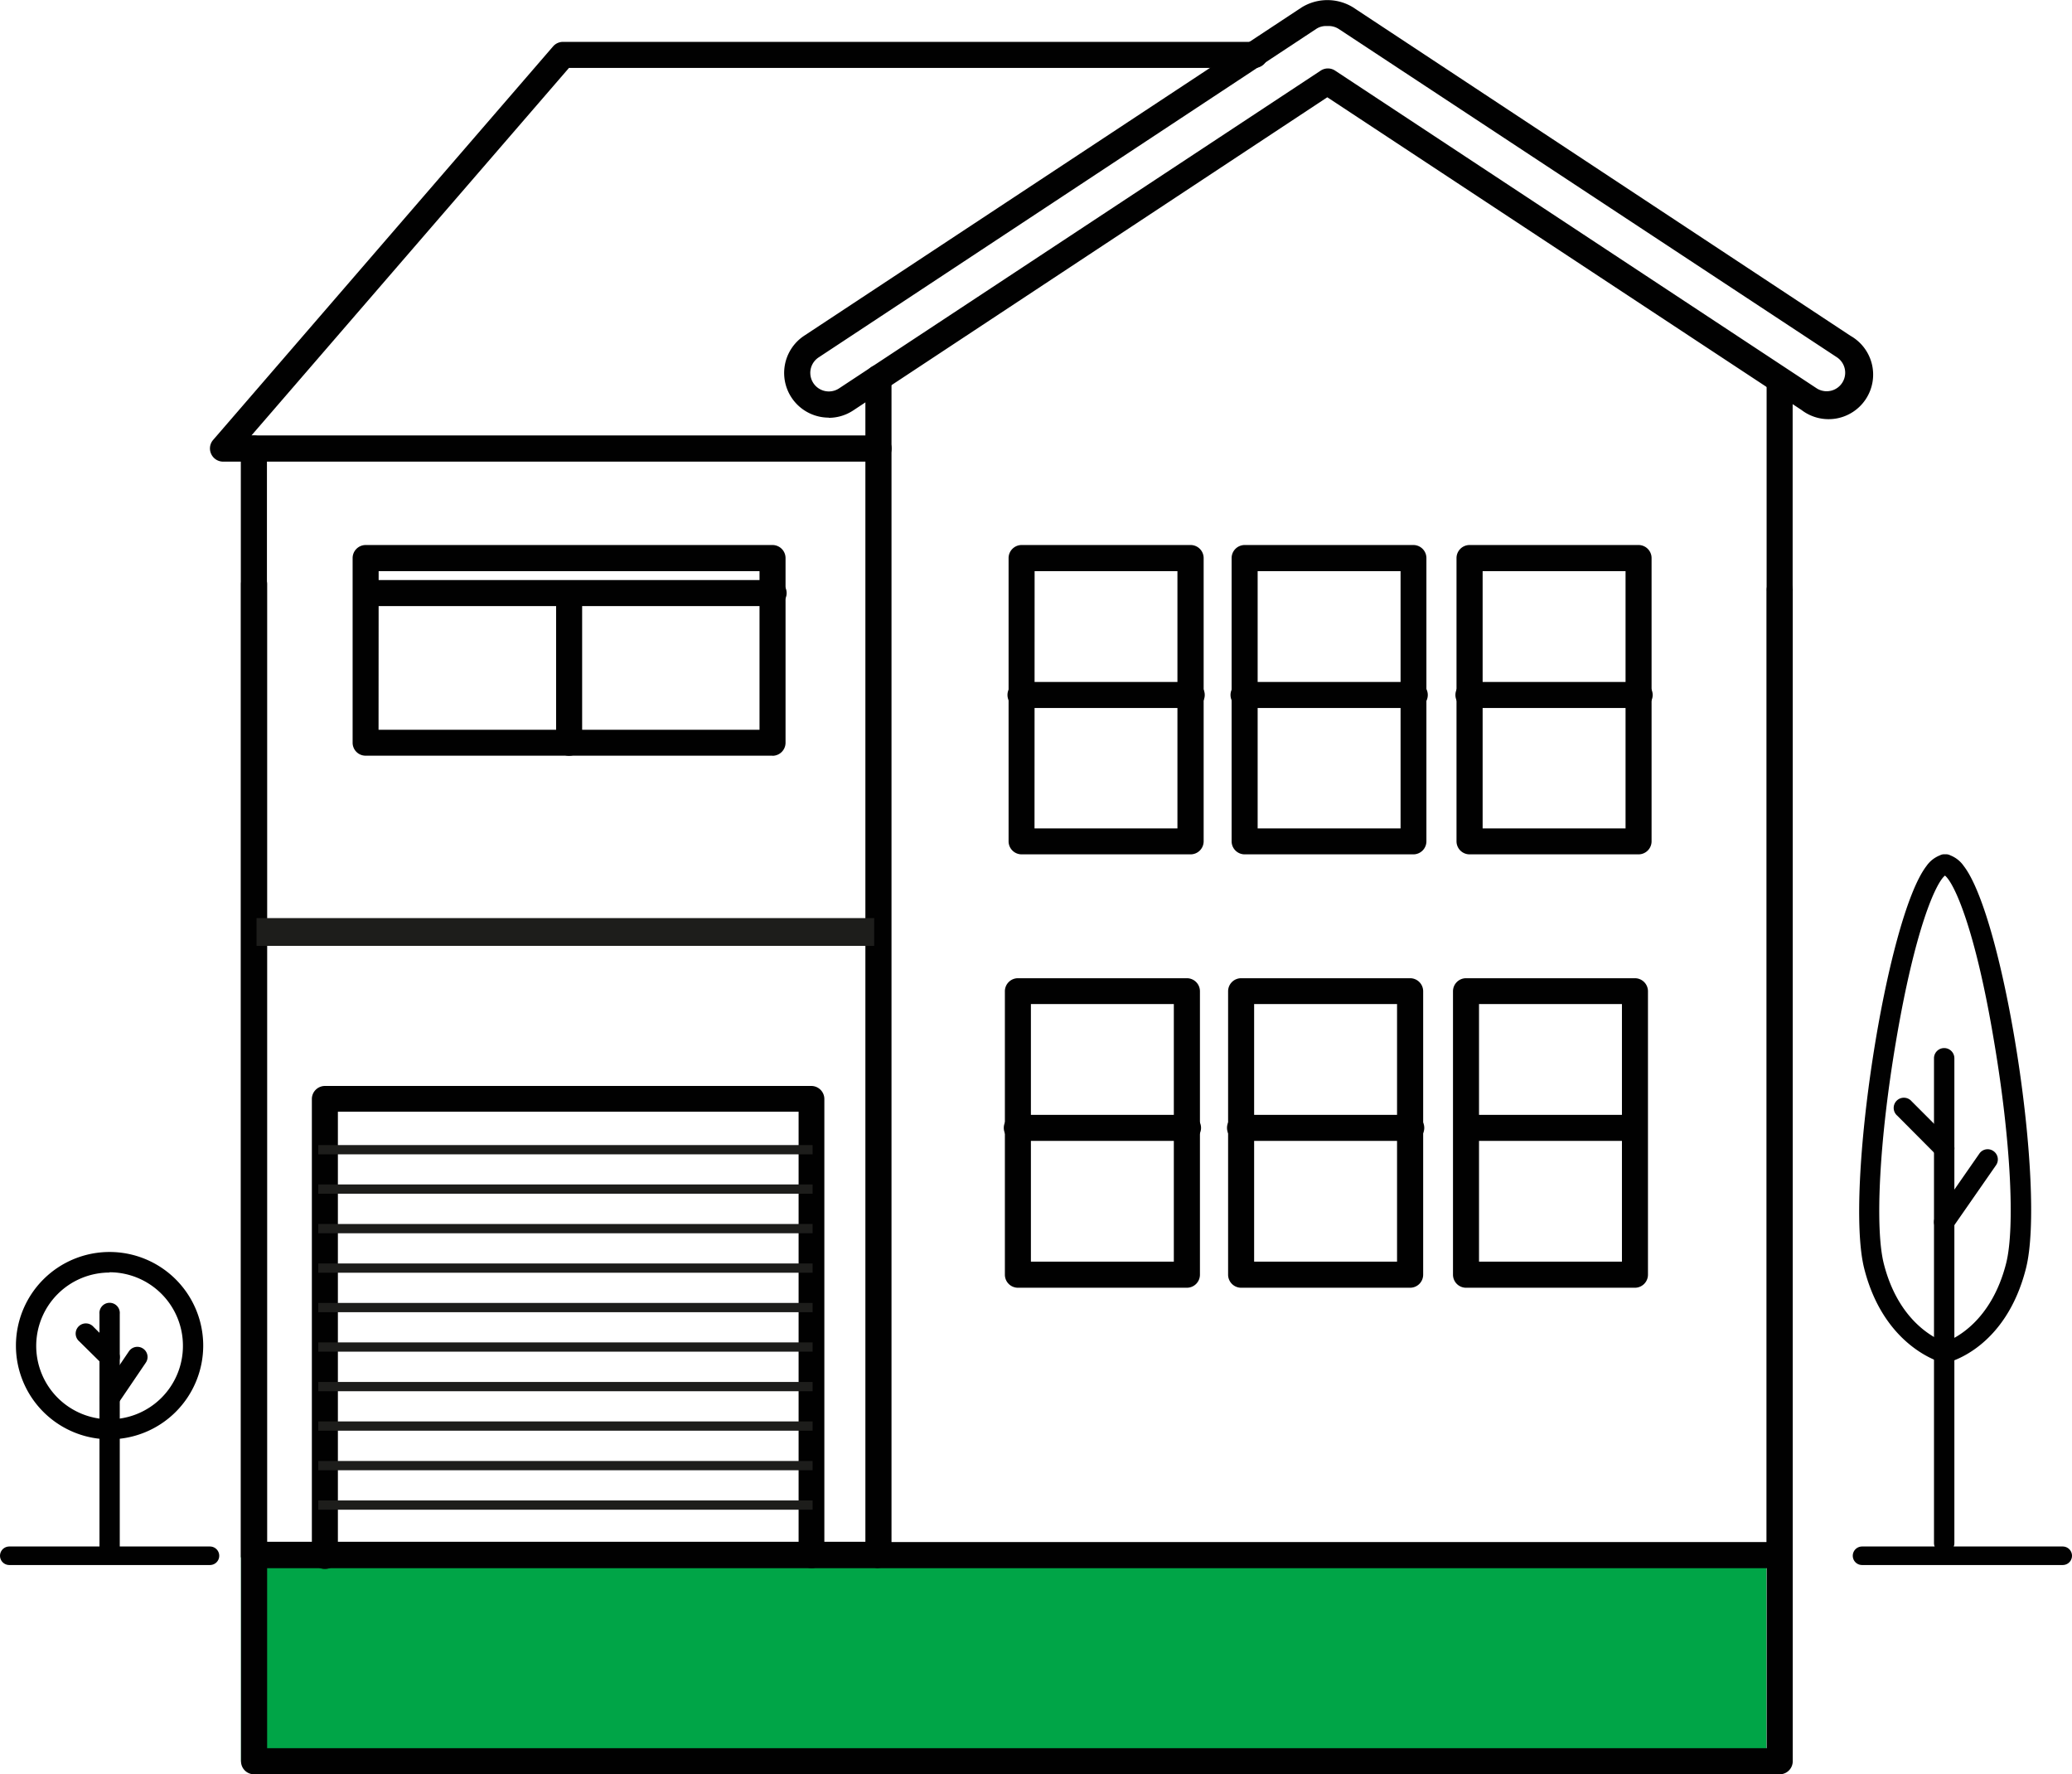
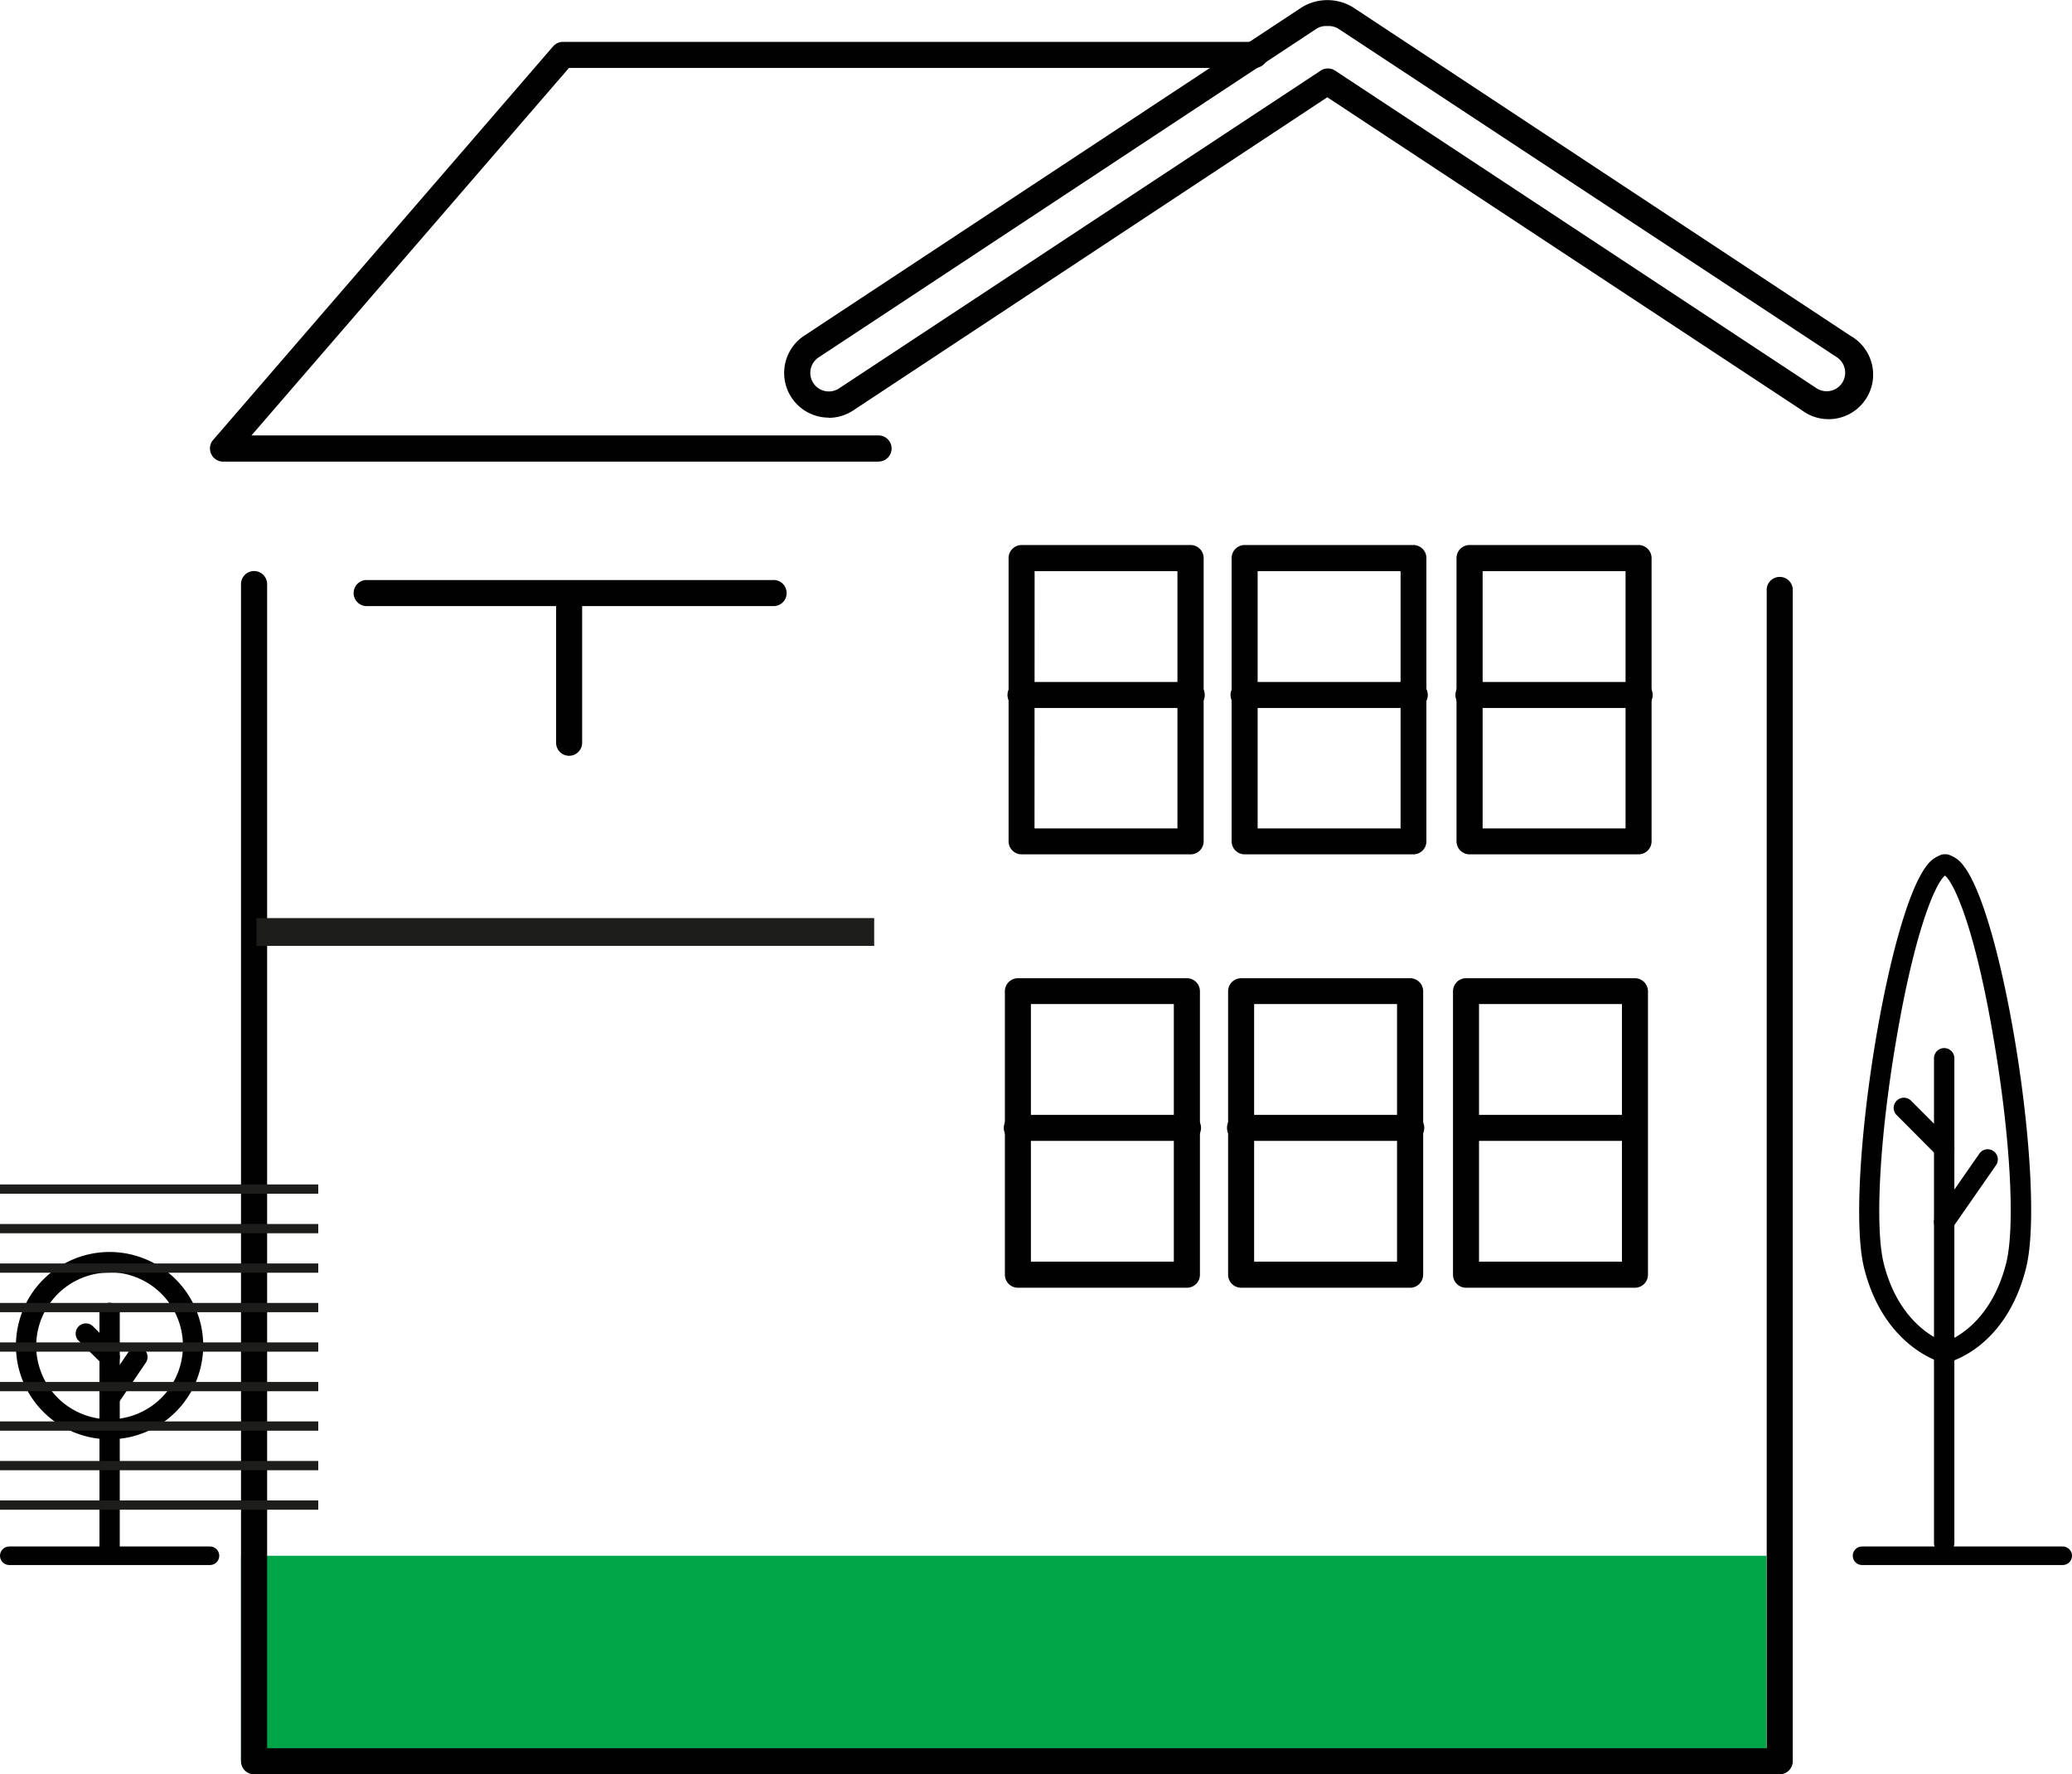
<svg xmlns="http://www.w3.org/2000/svg" viewBox="0 0 223.7 191.52">
  <path d="M26.02 167.93h164.7v22.2H26.02z" fill="#00a547" />
  <g fill="#010101">
    <path d="M209.9 167.65a1.1 1.1 0 0 1-1.1-1.1v-52.32a1.1 1.1 0 1 1 2.2 0v52.32a1.1 1.1 0 0 1-1.1 1.1z" />
    <path d="M209.9 125.05a1.13 1.13 0 0 1-.78-.32l-4.28-4.3a1.1 1.1 0 1 1 1.55-1.55l4.3 4.3a1.11 1.11 0 0 1 0 1.55 1.13 1.13 0 0 1-.78.32zm0 7.95a1.09 1.09 0 0 1-.9-1.72l4.7-6.76a1.08 1.08 0 0 1 1.52-.27 1.09 1.09 0 0 1 .28 1.52l-4.7 6.76a1.08 1.08 0 0 1-.9.47zm.1 14.1h-.27c-.26-.07-6.32-1.73-8.46-10.16s2.38-37.85 6.73-43.48a3.18 3.18 0 0 1 1.43-1.13 1 1 0 0 1 .49-.12h.17a1 1 0 0 1 .48.12 3.15 3.15 0 0 1 1.43 1.13c4.38 5.63 8.9 34.87 6.73 43.45s-8.2 10.1-8.46 10.16a1.27 1.27 0 0 1-.27.03zm0-52.6c-1 .77-3.26 5.76-5.32 18-1.76 10.4-2.28 20-1.3 23.9 1.58 6.23 5.52 8.08 6.6 8.48 1.1-.4 5-2.25 6.6-8.48 1-3.9.48-13.5-1.28-23.9-2.03-12.24-4.33-17.23-5.33-18zM11.83 168.43a1.09 1.09 0 0 1-1.09-1.1v-25.5a1.1 1.1 0 1 1 2.19 0v25.5a1.1 1.1 0 0 1-1.1 1.1z" />
    <path d="M11.83 147.58a1.08 1.08 0 0 1-.77-.32l-2.5-2.47a1.1 1.1 0 1 1 1.55-1.55l2.5 2.47a1.09 1.09 0 0 1 0 1.55 1.06 1.06 0 0 1-.78.32zm0 4.42a1.07 1.07 0 0 1-.61-.19 1.11 1.11 0 0 1-.3-1.52l3-4.43a1.1 1.1 0 0 1 1.53-.29 1.09 1.09 0 0 1 .29 1.52l-3 4.42a1.08 1.08 0 0 1-.91.49zm0 3.36a10.11 10.11 0 1 1 10.11-10.11 10.12 10.12 0 0 1-10.11 10.11zm0-18a7.92 7.92 0 1 0 7.92 7.92 7.93 7.93 0 0 0-7.92-7.95zm77.65-92.28a4.82 4.82 0 0 1-2.66-8.84L140.53.8a5.29 5.29 0 0 1 5.56 0l53.7 35.45a4.81 4.81 0 1 1-5.3 8L143.3 10.5 92.12 44.3a4.8 4.8 0 0 1-2.65.8zm-1.1-6.5a2.002 2.002 0 1 0 2.21 3.34l52-34.3a1.41 1.41 0 0 1 1.55 0l52 34.3a2 2 0 0 0 2.2-3.34l-53.8-35.45a2 2 0 0 0-1.18-.32h-.1a1.92 1.92 0 0 0-1.17.32z" />
-     <path d="M192.14 169.27h-97.3a1.41 1.41 0 0 1-1.41-1.41V40.8a1.41 1.41 0 0 1 2.82 0v125.65h94.48V41.54a1.41 1.41 0 1 1 2.81 0v126.32a1.41 1.41 0 0 1-1.41 1.41z" />
    <path d="M192.14 191.52H27.43a1.41 1.41 0 0 1-1.41-1.4V63.05a1.41 1.41 0 0 1 2.82 0V188.7h161.9V63.8a1.41 1.41 0 1 1 2.81 0v126.32a1.41 1.41 0 0 1-1.41 1.4zm-15.24-99.3h-18.24a1.41 1.41 0 0 1-1.41-1.4V60.24a1.41 1.41 0 0 1 1.41-1.41h18.24a1.41 1.41 0 0 1 1.41 1.41v30.58a1.41 1.41 0 0 1-1.41 1.4zm-16.83-2.8h15.43V61.65h-15.43z" />
    <path d="M176.9 76.42h-18.24a1.41 1.41 0 1 1 0-2.81h18.24a1.41 1.41 0 1 1 0 2.81zm-24.28 15.8h-18.24a1.41 1.41 0 0 1-1.41-1.4V60.24a1.41 1.41 0 0 1 1.41-1.41h18.24a1.41 1.41 0 0 1 1.38 1.41v30.58a1.41 1.41 0 0 1-1.38 1.4zm-16.84-2.8h15.43V61.65h-15.43z" />
    <path d="M152.62 76.42h-18.24a1.41 1.41 0 1 1 0-2.81h18.24a1.41 1.41 0 1 1 0 2.81zm23.9 62.58h-18.25a1.41 1.41 0 0 1-1.4-1.41V107a1.41 1.41 0 0 1 1.4-1.41h18.25a1.41 1.41 0 0 1 1.4 1.41v30.58a1.41 1.41 0 0 1-1.4 1.42zm-16.84-2.82h15.43v-27.8h-15.43z" />
    <path d="M176.52 123.15h-18.25a1.41 1.41 0 0 1 0-2.81h18.25a1.41 1.41 0 0 1 0 2.81zM152.23 139H134a1.41 1.41 0 0 1-1.41-1.41V107a1.41 1.41 0 0 1 1.41-1.41h18.24a1.41 1.41 0 0 1 1.41 1.41v30.58a1.41 1.41 0 0 1-1.42 1.42zm-16.83-2.82h15.43v-27.8H135.4z" />
    <path d="M152.23 123.15H134a1.41 1.41 0 1 1 0-2.81h18.24a1.41 1.41 0 1 1 0 2.81zm-23.7-30.93H110.3a1.41 1.41 0 0 1-1.41-1.4V60.24a1.41 1.41 0 0 1 1.41-1.41h18.24a1.41 1.41 0 0 1 1.41 1.41v30.58a1.41 1.41 0 0 1-1.41 1.4zm-16.84-2.8h15.43V61.65H111.7z" />
    <path d="M128.53 76.42H110.3a1.41 1.41 0 1 1 0-2.81h18.24a1.41 1.41 0 1 1 0 2.81zm-.4 62.58H109.9a1.41 1.41 0 0 1-1.41-1.41V107a1.41 1.41 0 0 1 1.41-1.41h18.24a1.41 1.41 0 0 1 1.41 1.41v30.58a1.41 1.41 0 0 1-1.41 1.42zm-16.83-2.82h15.43v-27.8H111.3z" />
    <path d="M128.14 123.15H109.9a1.41 1.41 0 1 1 0-2.81h18.24a1.41 1.41 0 1 1 0 2.81zm-33.3-73.32H24.08A1.42 1.42 0 0 1 22.8 49a1.4 1.4 0 0 1 .2-1.5L59.72 5a1.41 1.41 0 0 1 1.06-.48h74.57a1.41 1.41 0 1 1 0 2.81H61.43L27.15 47h67.7a1.41 1.41 0 1 1 0 2.82z" />
-     <path d="M94.85,169.27H27.43A1.41,1.41,0,0,1,26,167.86V48.42a1.41,1.41,0,1,1,2.82,0v118h66a1.41,1.41,0,0,1,0,2.82Z" />
-     <path d="M87.63 169.27a1.41 1.41 0 0 1-1.41-1.41V120H36.48v47.83a1.41 1.41 0 1 1-2.81 0v-49.2a1.41 1.41 0 0 1 1.41-1.41h52.55a1.41 1.41 0 0 1 1.37 1.41v49.23a1.41 1.41 0 0 1-1.37 1.41zm-4.23-87.7H39.47a1.4 1.4 0 0 1-1.4-1.4V60.24a1.41 1.41 0 0 1 1.4-1.41H83.4a1.41 1.41 0 0 1 1.41 1.41v19.94a1.41 1.41 0 0 1-1.41 1.4zm-42.53-2.8H82V61.65H40.88z" />
    <path d="M83.4 65.42H39.47a1.41 1.41 0 0 1 0-2.81H83.4a1.41 1.41 0 1 1 0 2.81z" />
    <path d="M61.44 81.58a1.4 1.4 0 0 1-1.4-1.4V64.33a1.41 1.41 0 1 1 2.81 0v15.85a1.41 1.41 0 0 1-1.41 1.4z" />
  </g>
  <g fill="none">
    <path d="M22.67 167.93H1m221.7 0h-21.67" stroke="#010101" stroke-linecap="round" stroke-linejoin="round" stroke-width="2" />
    <g stroke="#1d1d1b" stroke-miterlimit="10">
      <path d="M94.38 100.6H27.7" stroke-width="3" />
-       <path d="M34.36 124.1h53.37m-53.37 4.25h53.37m-53.37 4.27h53.37m-53.37 4.26h53.37m-53.37 4.26h53.37m-53.37 4.26h53.37m-53.37 4.27h53.37m-53.37 4.26h53.37m-53.37 4.27h53.37m-53.37 4.26h53.37" />
+       <path d="M34.36 124.1m-53.37 4.25h53.37m-53.37 4.27h53.37m-53.37 4.26h53.37m-53.37 4.26h53.37m-53.37 4.26h53.37m-53.37 4.27h53.37m-53.37 4.26h53.37m-53.37 4.27h53.37m-53.37 4.26h53.37" />
    </g>
  </g>
</svg>